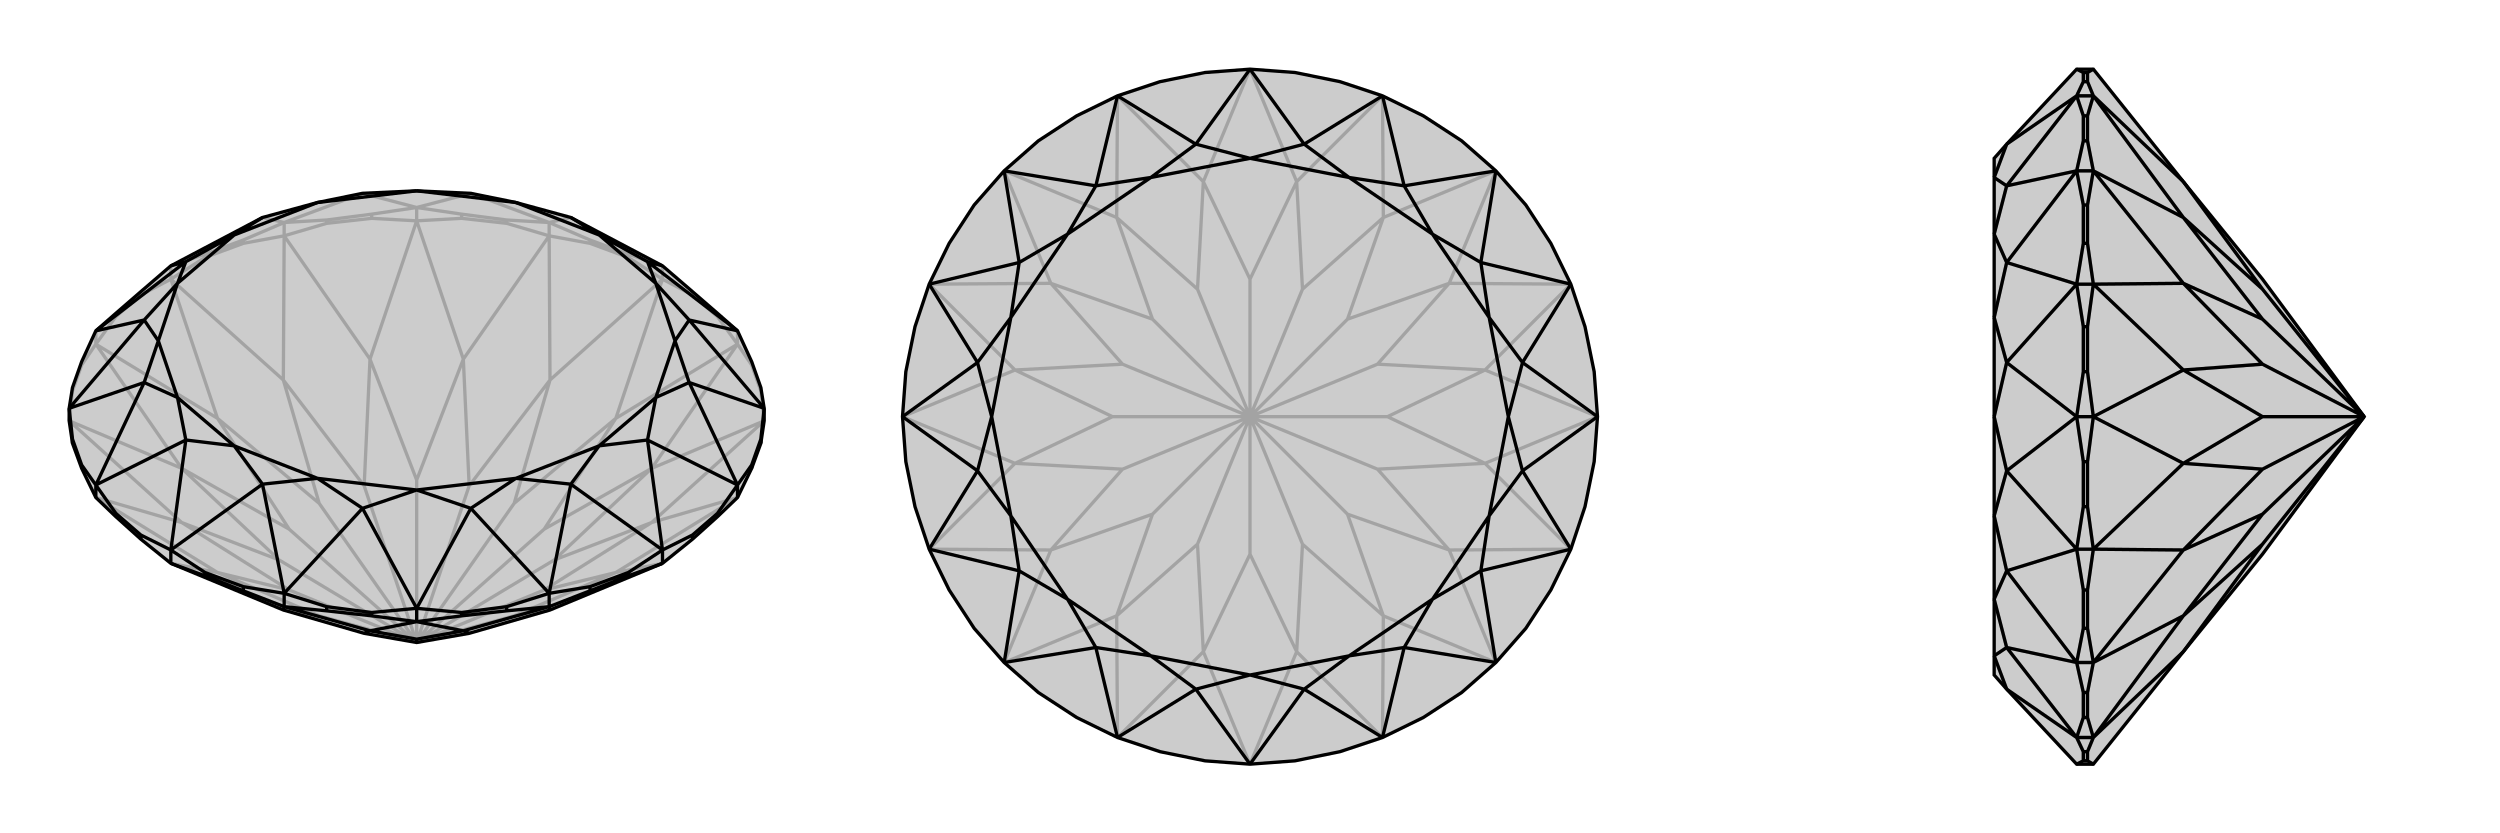
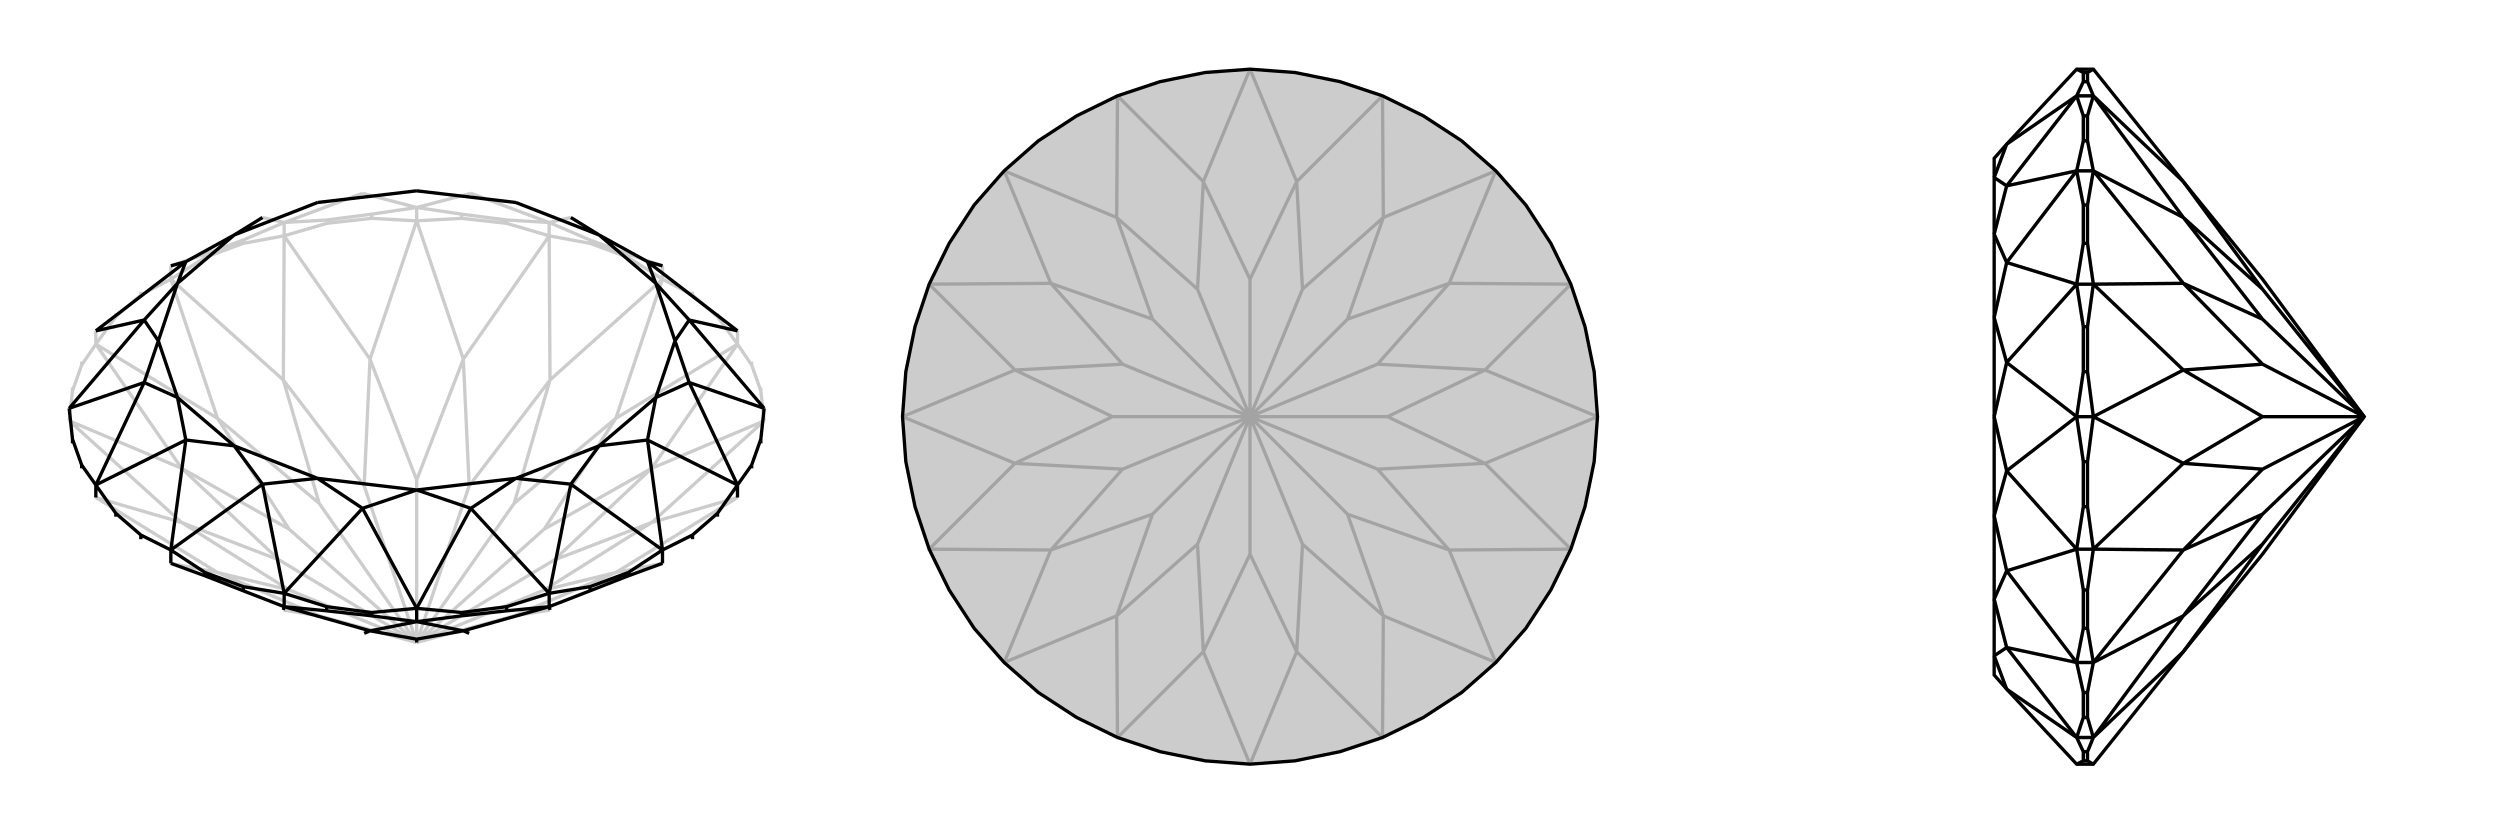
<svg xmlns="http://www.w3.org/2000/svg" viewBox="0 0 3000 1000">
  <g stroke="currentColor" stroke-width="4" fill="none" transform="translate(0 -4)">
-     <path fill="currentColor" stroke="none" fill-opacity=".2" d="M315,265L381,247L435,236L500,233L565,236L619,247L685,265L795,323L831,354L861,380L885,401L902,438L913,469L917,494L917,509L913,536L902,566L885,601L861,624L831,651L795,680L660,736L563,764L500,775L437,764L340,736L205,680L169,651L139,624L115,601L98,566L87,536L83,509L83,494L87,469L98,438L115,401L139,380L169,354L205,323z" />
    <path stroke-opacity=".2" d="M341,271L315,265M341,271L435,236M500,253L435,236M500,253L565,236M659,271L565,236M659,271L685,265M831,354L831,358M861,380L861,384M885,401L885,417M902,438L902,442M913,469L913,473M87,469L87,473M98,438L98,442M115,401L115,417M139,380L139,384M169,354L169,358M205,323L246,309M205,323L205,339M246,309L292,292M246,309L246,313M341,271L292,292M292,292L292,296M341,271L392,268M341,271L341,287M392,268L446,261M392,268L392,272M500,253L446,261M446,261L446,266M500,253L554,261M500,253L500,269M554,261L608,268M554,261L554,266M659,271L608,268M608,268L608,272M659,271L708,292M659,271L659,287M708,292L754,309M708,292L708,296M795,323L754,309M795,323L795,339M754,309L754,313M708,296L659,287M708,296L754,313M754,313L795,339M554,266L500,269M554,266L608,272M608,272L659,287M392,272L341,287M392,272L446,266M446,266L500,269M246,313L205,339M246,313L292,296M292,296L341,287M139,384L115,417M139,384L169,358M169,358L205,339M87,473L83,509M87,473L98,442M98,442L115,417M902,442L885,417M902,442L913,473M913,473L917,509M831,358L795,339M831,358L861,384M861,384L885,417M795,339L660,460M795,339L739,506M659,287L660,460M659,287L556,435M500,269L556,435M500,269L444,435M341,287L444,435M341,287L340,460M205,339L340,460M205,339L261,506M115,417L261,506M115,417L218,566M83,509L218,566M83,509L218,631M115,601L218,631M115,601L261,691M205,680L261,691M795,680L739,691M885,601L739,691M885,601L782,631M917,509L782,631M917,509L782,566M885,417L782,566M885,417L739,506M660,460L617,608M660,460L563,587M556,435L563,587M556,435L500,580M563,587L500,775M444,435L500,580M444,435L437,587M500,580L500,775M340,460L437,587M340,460L383,608M500,775L437,587M261,506L383,608M261,506L347,639M500,775L383,608M218,566L347,639M218,566L335,676M500,775L347,639M218,631L335,676M218,631L347,712M500,775L335,676M261,691L347,712M261,691L383,743M500,775L347,712M340,736L383,743M500,775L383,743M660,736L617,743M739,691L617,743M739,691L653,712M500,775L617,743M782,631L653,712M782,631L665,676M500,775L653,712M782,566L665,676M782,566L653,639M500,775L665,676M739,506L617,608M739,506L653,639M500,775L617,608M500,775L653,639" />
-     <path d="M315,265L381,247L435,236L500,233L565,236L619,247L685,265L795,323L831,354L861,380L885,401L902,438L913,469L917,494L917,509L913,536L902,566L885,601L861,624L831,651L795,680L660,736L563,764L500,775L437,764L340,736L205,680L169,651L139,624L115,601L98,566L87,536L83,509L83,494L87,469L98,438L115,401L139,380L169,354L205,323z" />
    <path d="M205,664L223,532M205,664L315,585M115,586L223,532M115,586L173,463M83,494L173,463M83,494L173,388M115,401L173,388M115,401L223,318M205,323L223,318M795,323L777,318M885,401L777,318M885,401L827,388M917,494L827,388M917,494L827,463M885,586L827,463M885,586L777,532M795,664L777,532M795,664L685,585M659,716L685,585M659,716L565,614M500,734L565,614M500,734L435,614M341,716L435,614M341,716L315,585M223,532L281,539M223,532L213,481M173,463L213,481M173,463L190,413M173,388L190,413M173,388L213,344M223,318L213,344M223,318L281,286M315,265L281,286M685,265L719,286M777,318L719,286M777,318L787,344M827,388L787,344M827,388L810,413M827,463L810,413M827,463L787,481M777,532L787,481M777,532L719,539M685,585L719,539M685,585L619,578M565,614L619,578M565,614L500,592M435,614L500,592M435,614L381,578M315,585L281,539M315,585L381,578M213,481L281,539M213,481L190,413M190,413L213,344M213,344L281,286M281,286L381,247M381,247L500,233M500,233L619,247M619,247L719,286M719,286L787,344M787,344L810,413M810,413L787,481M787,481L719,539M719,539L619,578M619,578L500,592M500,592L381,578M281,539L381,578M917,494L913,531M913,531L902,562M913,531L913,536M885,586L902,562M902,562L902,566M885,586L861,620M885,586L885,601M861,620L831,646M861,620L861,624M795,664L831,646M831,646L831,651M795,664L754,691M795,664L795,680M754,691L708,708M754,691L754,695M659,716L708,708M708,708L708,713M659,716L608,732M659,716L659,732M608,732L554,739M608,732L608,737M500,734L554,739M554,739L554,743M500,734L446,739M500,734L500,750M446,739L392,732M446,739L446,743M341,716L392,732M392,732L392,737M341,716L292,708M341,716L341,732M292,708L246,691M292,708L292,713M205,664L246,691M246,691L246,695M205,664L169,646M205,664L205,680M169,646L139,620M169,646L169,651M115,586L139,620M139,620L139,624M115,586L98,562M115,586L115,601M98,562L87,531M98,562L98,566M83,494L87,531M87,531L87,536M292,713L341,732M292,713L246,695M246,695L205,680M446,743L500,750M446,743L392,737M392,737L341,732M608,737L659,732M608,737L554,743M554,743L500,750M754,695L795,680M754,695L708,713M708,713L659,732M341,732L340,736M341,732L444,761M500,750L444,761M500,750L556,761M659,732L556,761M659,732L660,736M444,761L437,764M444,761L500,771M556,761L500,771M556,761L563,764M500,775L500,771" />
  </g>
  <g stroke="currentColor" stroke-width="4" fill="none" transform="translate(1000 0)">
    <path fill="currentColor" stroke="none" fill-opacity=".2" d="M554,87L608,98L659,115L708,139L754,169L795,205L831,246L861,292L885,341L902,392L913,446L917,500L913,554L902,608L885,659L861,708L831,754L795,795L754,831L708,861L659,885L608,902L554,913L500,917L446,913L392,902L341,885L292,861L246,831L205,795L169,754L139,708L115,659L98,608L87,554L83,500L87,446L98,392L115,341L139,292L169,246L205,205L246,169L292,139L341,115L392,98L446,87L500,83z" />
    <path stroke-opacity=".2" d="M500,83L444,218M500,83L556,218M341,115L444,218M341,115L340,261M205,205L340,261M205,205L261,340M115,341L261,340M115,341L218,444M83,500L218,444M83,500L218,556M115,659L218,556M115,659L261,660M205,795L261,660M205,795L340,739M341,885L340,739M341,885L444,782M500,917L444,782M500,917L556,782M659,885L556,782M659,885L660,739M795,795L660,739M795,795L739,660M885,659L739,660M885,659L782,556M917,500L782,556M917,500L782,444M885,341L782,444M885,341L739,340M795,205L739,340M795,205L660,261M659,115L660,261M659,115L556,218M444,218L500,335M444,218L437,347M340,261L437,347M340,261L383,383M437,347L500,500M261,340L383,383M261,340L347,437M383,383L500,500M218,444L347,437M218,444L335,500M500,500L347,437M218,556L335,500M218,556L347,563M500,500L335,500M261,660L347,563M261,660L383,617M500,500L347,563M340,739L383,617M340,739L437,653M500,500L383,617M444,782L437,653M444,782L500,665M500,500L437,653M556,782L500,665M556,782L563,653M500,500L500,665M660,739L563,653M660,739L617,617M500,500L563,653M739,660L617,617M739,660L653,563M500,500L617,617M782,556L653,563M782,556L665,500M500,500L653,563M782,444L665,500M782,444L653,437M500,500L665,500M739,340L653,437M739,340L617,383M500,500L653,437M660,261L617,383M660,261L563,347M500,500L617,383M556,218L500,335M556,218L563,347M500,500L500,335M500,500L563,347" />
    <path d="M554,87L608,98L659,115L708,139L754,169L795,205L831,246L861,292L885,341L902,392L913,446L917,500L913,554L902,608L885,659L861,708L831,754L795,795L754,831L708,861L659,885L608,902L554,913L500,917L446,913L392,902L341,885L292,861L246,831L205,795L169,754L139,708L115,659L98,608L87,554L83,500L87,446L98,392L115,341L139,292L169,246L205,205L246,169L292,139L341,115L392,98L446,87L500,83z" />
-     <path d="M500,917L435,827M500,917L565,827M341,885L435,827M341,885L315,777M205,795L315,777M205,795L223,685M115,659L223,685M115,659L173,565M83,500L173,565M83,500L173,435M115,341L173,435M115,341L223,315M205,205L223,315M205,205L315,223M341,115L315,223M341,115L435,173M500,83L435,173M500,83L565,173M659,115L565,173M659,115L685,223M795,205L685,223M795,205L777,315M885,341L777,315M885,341L827,435M917,500L827,435M917,500L827,565M885,659L827,565M885,659L777,685M795,795L777,685M795,795L685,777M659,885L685,777M659,885L565,827M435,827L500,810M435,827L381,787M315,777L381,787M315,777L281,719M223,685L281,719M223,685L213,619M173,565L213,619M173,565L190,500M173,435L190,500M173,435L213,381M223,315L213,381M223,315L281,281M315,223L281,281M315,223L381,213M435,173L381,213M435,173L500,190M565,173L500,190M565,173L619,213M685,223L619,213M685,223L719,281M777,315L719,281M777,315L787,381M827,435L787,381M827,435L810,500M827,565L810,500M827,565L787,619M777,685L787,619M777,685L719,719M685,777L719,719M685,777L619,787M565,827L500,810M565,827L619,787M381,787L500,810M381,787L281,719M281,719L213,619M213,619L190,500M190,500L213,381M213,381L281,281M281,281L381,213M381,213L500,190M500,190L619,213M619,213L719,281M719,281L787,381M787,381L810,500M810,500L787,619M787,619L719,719M719,719L619,787M500,810L619,787" />
  </g>
  <g stroke="currentColor" stroke-width="4" fill="none" transform="translate(2000 0)">
-     <path fill="currentColor" stroke="none" fill-opacity=".2" d="M408,827L393,810L393,787L393,719L393,619L393,500L393,381L393,281L393,213L393,190L408,173L492,83L512,83L620,218L715,335L837,500L715,665L620,782L512,917L492,917z" />
    <path stroke-opacity=".2" d="M492,885L408,827M492,885L408,777M492,795L408,777M492,795L408,685M492,659L408,685M492,659L408,565M492,500L408,565M492,500L408,435M492,341L408,435M492,341L408,315M492,205L408,315M492,205L408,223M492,115L408,223M492,115L408,173M408,827L393,787M408,777L393,787M408,777L393,719M408,685L393,719M408,685L393,619M408,565L393,619M408,565L393,500M408,435L393,500M408,435L393,381M408,315L393,381M408,315L393,281M408,223L393,281M408,223L393,213M408,173L393,213M492,917L500,913M500,913L500,902M500,913L505,913M492,885L500,902M500,902L505,902M492,885L500,861M492,885L512,885M500,861L500,831M500,861L505,861M492,795L500,831M500,831L505,831M492,795L500,754M492,795L512,795M500,754L500,708M500,754L505,754M492,659L500,708M500,708L505,708M492,659L500,608M492,659L512,659M500,608L500,554M500,608L505,608M492,500L500,554M500,554L505,554M492,500L500,446M492,500L512,500M500,446L500,392M500,446L505,446M492,341L500,392M500,392L505,392M492,341L500,292M492,341L512,341M500,292L500,246M500,292L505,292M492,205L500,246M500,246L505,246M492,205L500,169M492,205L512,205M500,169L500,139M500,169L505,169M492,115L500,139M500,139L505,139M492,115L500,98M492,115L512,115M500,98L500,87M500,98L505,98M492,83L500,87M500,87L505,87M505,98L512,115M505,98L505,87M505,87L512,83M505,169L512,205M505,169L505,139M505,139L512,115M505,292L512,341M505,292L505,246M505,246L512,205M505,446L512,500M505,446L505,392M505,392L512,341M505,608L512,659M505,608L505,554M505,554L512,500M505,754L512,795M505,754L505,708M505,708L512,659M505,861L512,885M505,861L505,831M505,831L512,795M505,913L512,917M505,913L505,902M505,902L512,885M512,115L620,218M512,115L620,261M512,205L620,261M512,205L620,340M512,341L620,340M512,341L620,444M512,500L620,444M512,500L620,556M512,659L620,556M512,659L620,660M512,795L620,660M512,795L620,739M512,885L620,739M512,885L620,782M620,218L715,347M620,261L715,347M620,261L715,383M715,347L837,500M620,340L715,383M620,340L715,437M715,383L837,500M620,444L715,437M620,444L715,500M837,500L715,437M620,556L715,500M620,556L715,563M837,500L715,500M620,660L715,563M620,660L715,617M837,500L715,563M620,739L715,617M620,739L715,653M837,500L715,617M620,782L715,653M837,500L715,653" />
    <path d="M408,827L393,810L393,787L393,719L393,619L393,500L393,381L393,281L393,213L393,190L408,173L492,83L512,83L620,218L715,335L837,500L715,665L620,782L512,917L492,917z" />
    <path d="M492,115L408,173M492,115L408,223M492,205L408,223M492,205L408,315M492,341L408,315M492,341L408,435M492,500L408,435M492,500L408,565M492,659L408,565M492,659L408,685M492,795L408,685M492,795L408,777M492,885L408,777M492,885L408,827M408,173L393,213M408,223L393,213M408,223L393,281M408,315L393,281M408,315L393,381M408,435L393,381M408,435L393,500M408,565L393,500M408,565L393,619M408,685L393,619M408,685L393,719M408,777L393,719M408,777L393,787M408,827L393,787M492,83L500,87M500,87L500,98M500,87L505,87M492,115L500,98M500,98L505,98M492,115L500,139M492,115L512,115M500,139L500,169M500,139L505,139M492,205L500,169M500,169L505,169M492,205L500,246M492,205L512,205M500,246L500,292M500,246L505,246M492,341L500,292M500,292L505,292M492,341L500,392M492,341L512,341M500,392L500,446M500,392L505,392M492,500L500,446M500,446L505,446M492,500L500,554M492,500L512,500M500,554L500,608M500,554L505,554M492,659L500,608M500,608L505,608M492,659L500,708M492,659L512,659M500,708L500,754M500,708L505,708M492,795L500,754M500,754L505,754M492,795L500,831M492,795L512,795M500,831L500,861M500,831L505,831M492,885L500,861M500,861L505,861M492,885L500,902M492,885L512,885M500,902L500,913M500,902L505,902M492,917L500,913M500,913L505,913M505,902L512,885M505,902L505,913M505,913L512,917M505,831L512,795M505,831L505,861M505,861L512,885M505,708L512,659M505,708L505,754M505,754L512,795M505,554L512,500M505,554L505,608M505,608L512,659M505,392L512,341M505,392L505,446M505,446L512,500M505,246L512,205M505,246L505,292M505,292L512,341M505,139L512,115M505,139L505,169M505,169L512,205M505,87L512,83M505,87L505,98M505,98L512,115M512,885L620,782M512,885L620,739M512,795L620,739M512,795L620,660M512,659L620,660M512,659L620,556M512,500L620,556M512,500L620,444M512,341L620,444M512,341L620,340M512,205L620,340M512,205L620,261M512,115L620,261M512,115L620,218M620,782L715,653M620,739L715,653M620,739L715,617M837,500L715,653M620,660L715,617M620,660L715,563M837,500L715,617M620,556L715,563M620,556L715,500M837,500L715,563M620,444L715,500M620,444L715,437M837,500L715,500M620,340L715,437M620,340L715,383M837,500L715,437M620,261L715,383M620,261L715,347M837,500L715,383M620,218L715,347M837,500L715,347" />
  </g>
</svg>